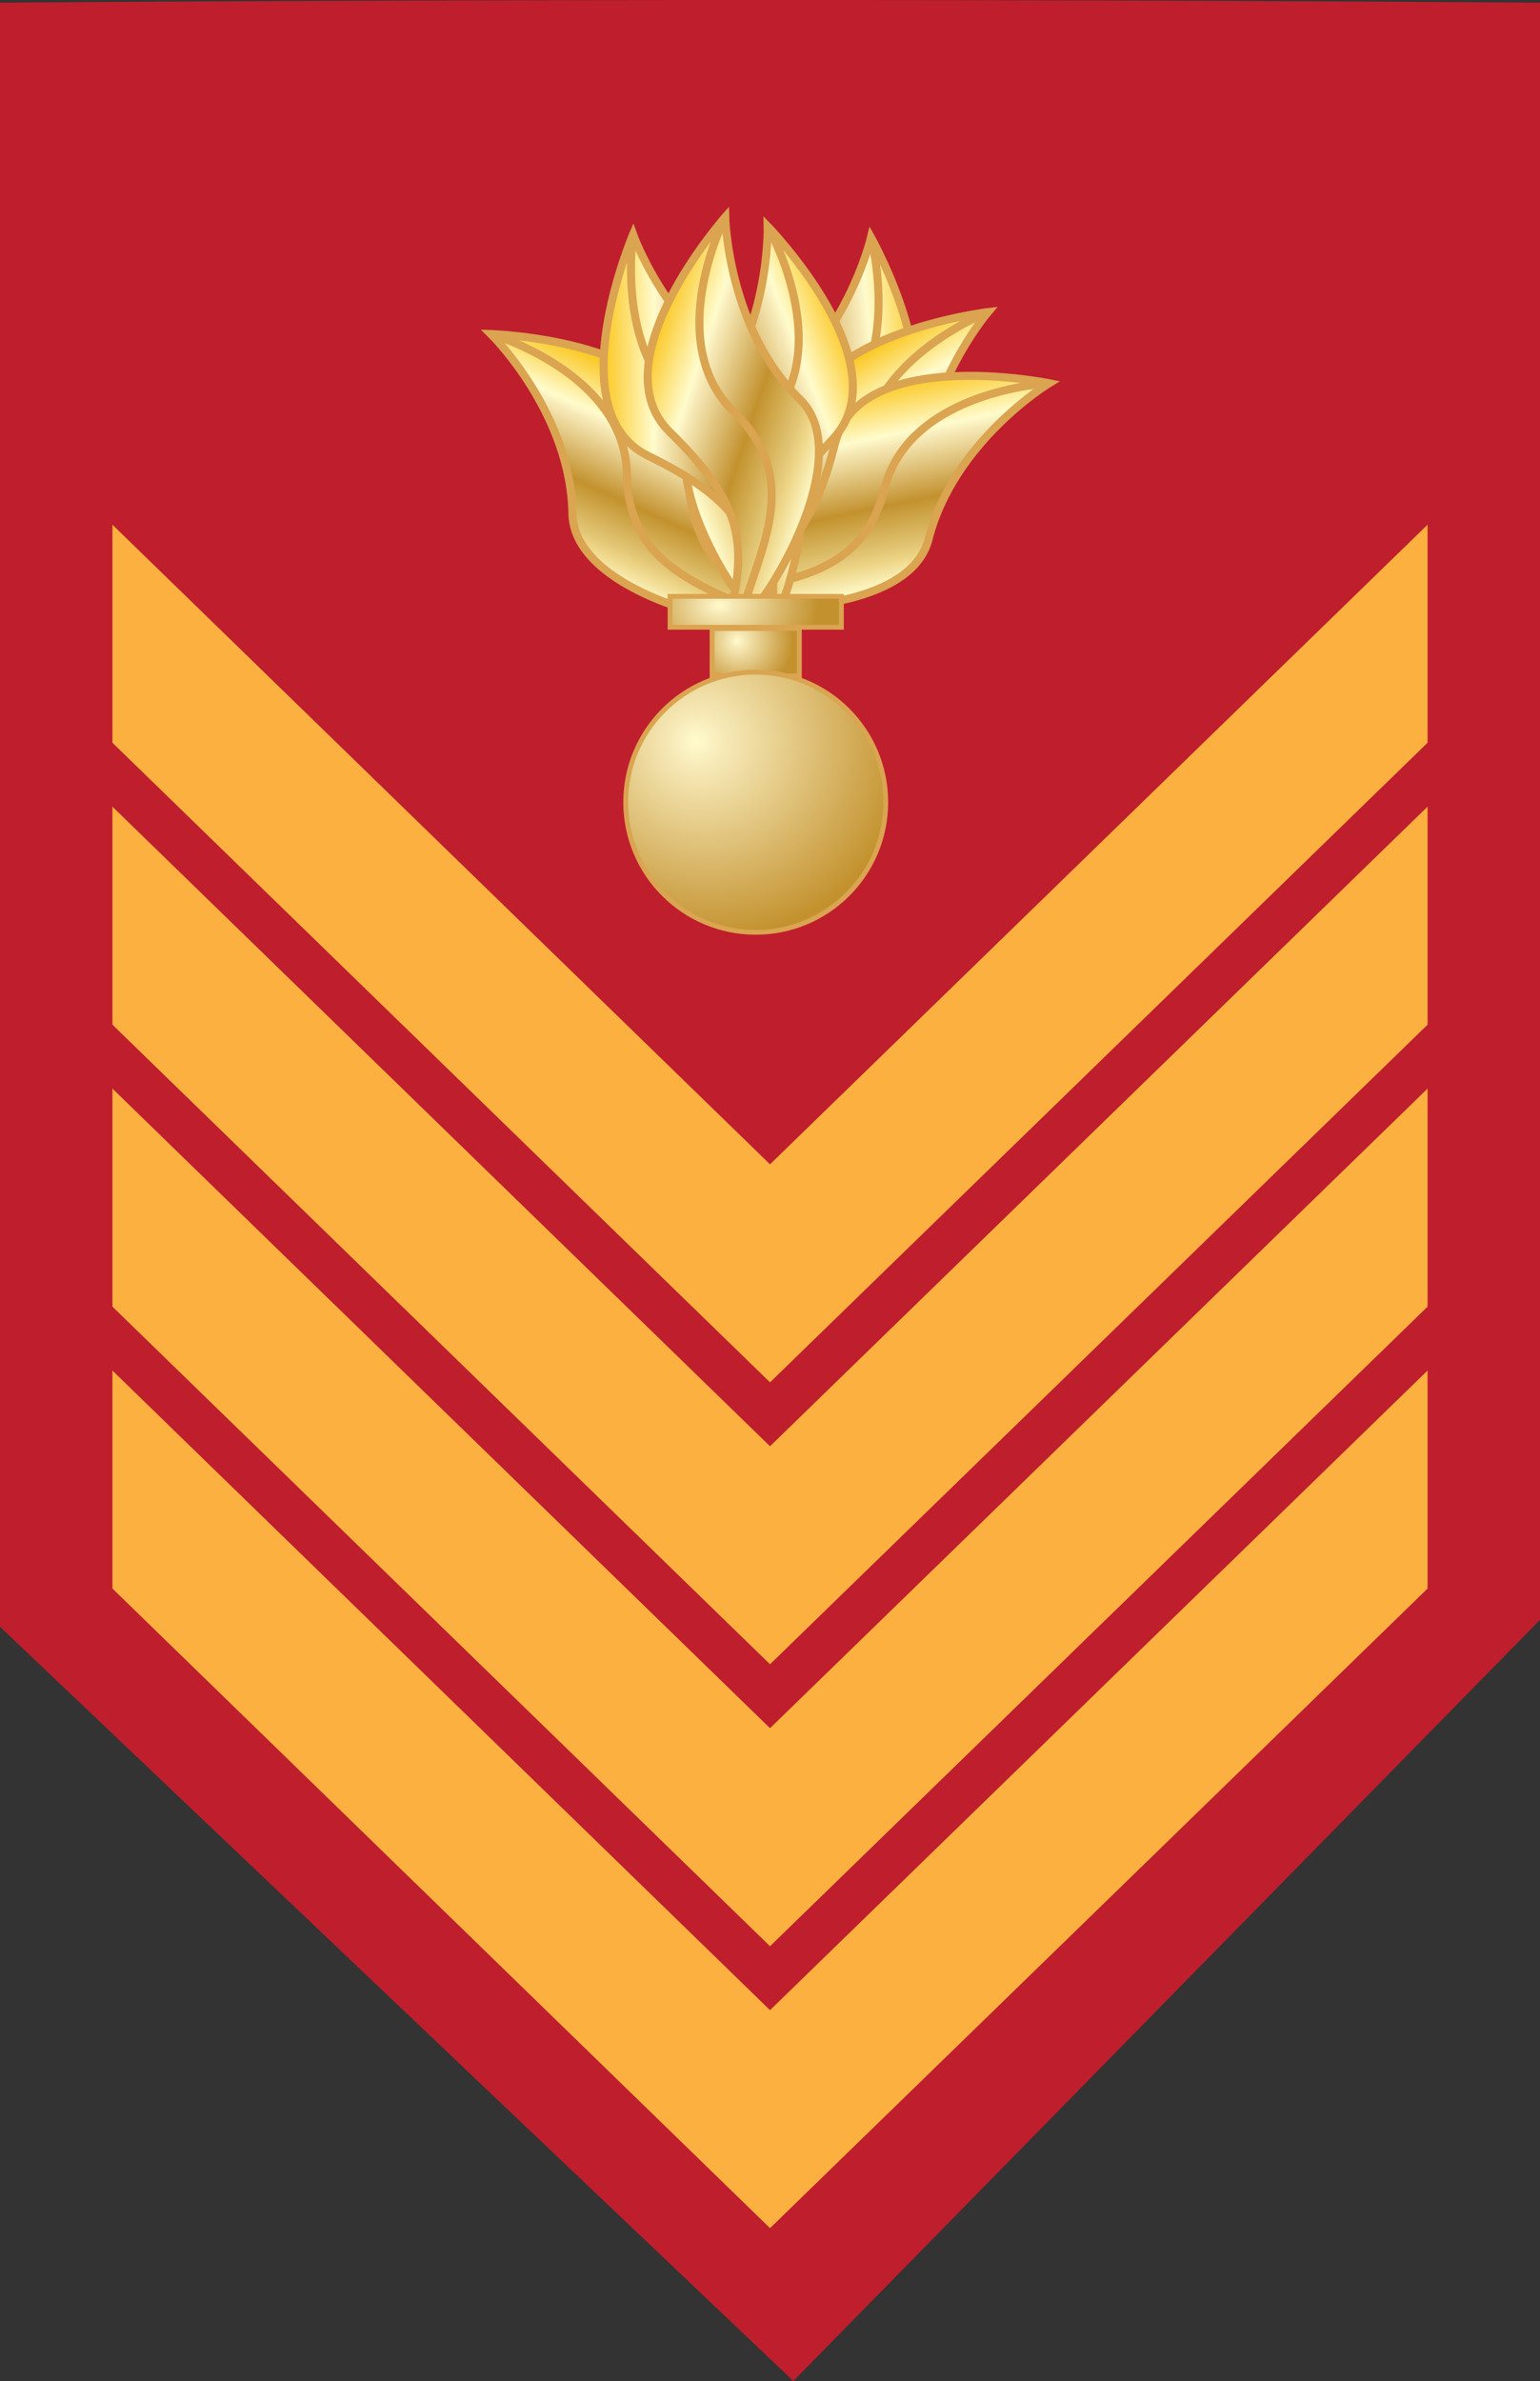
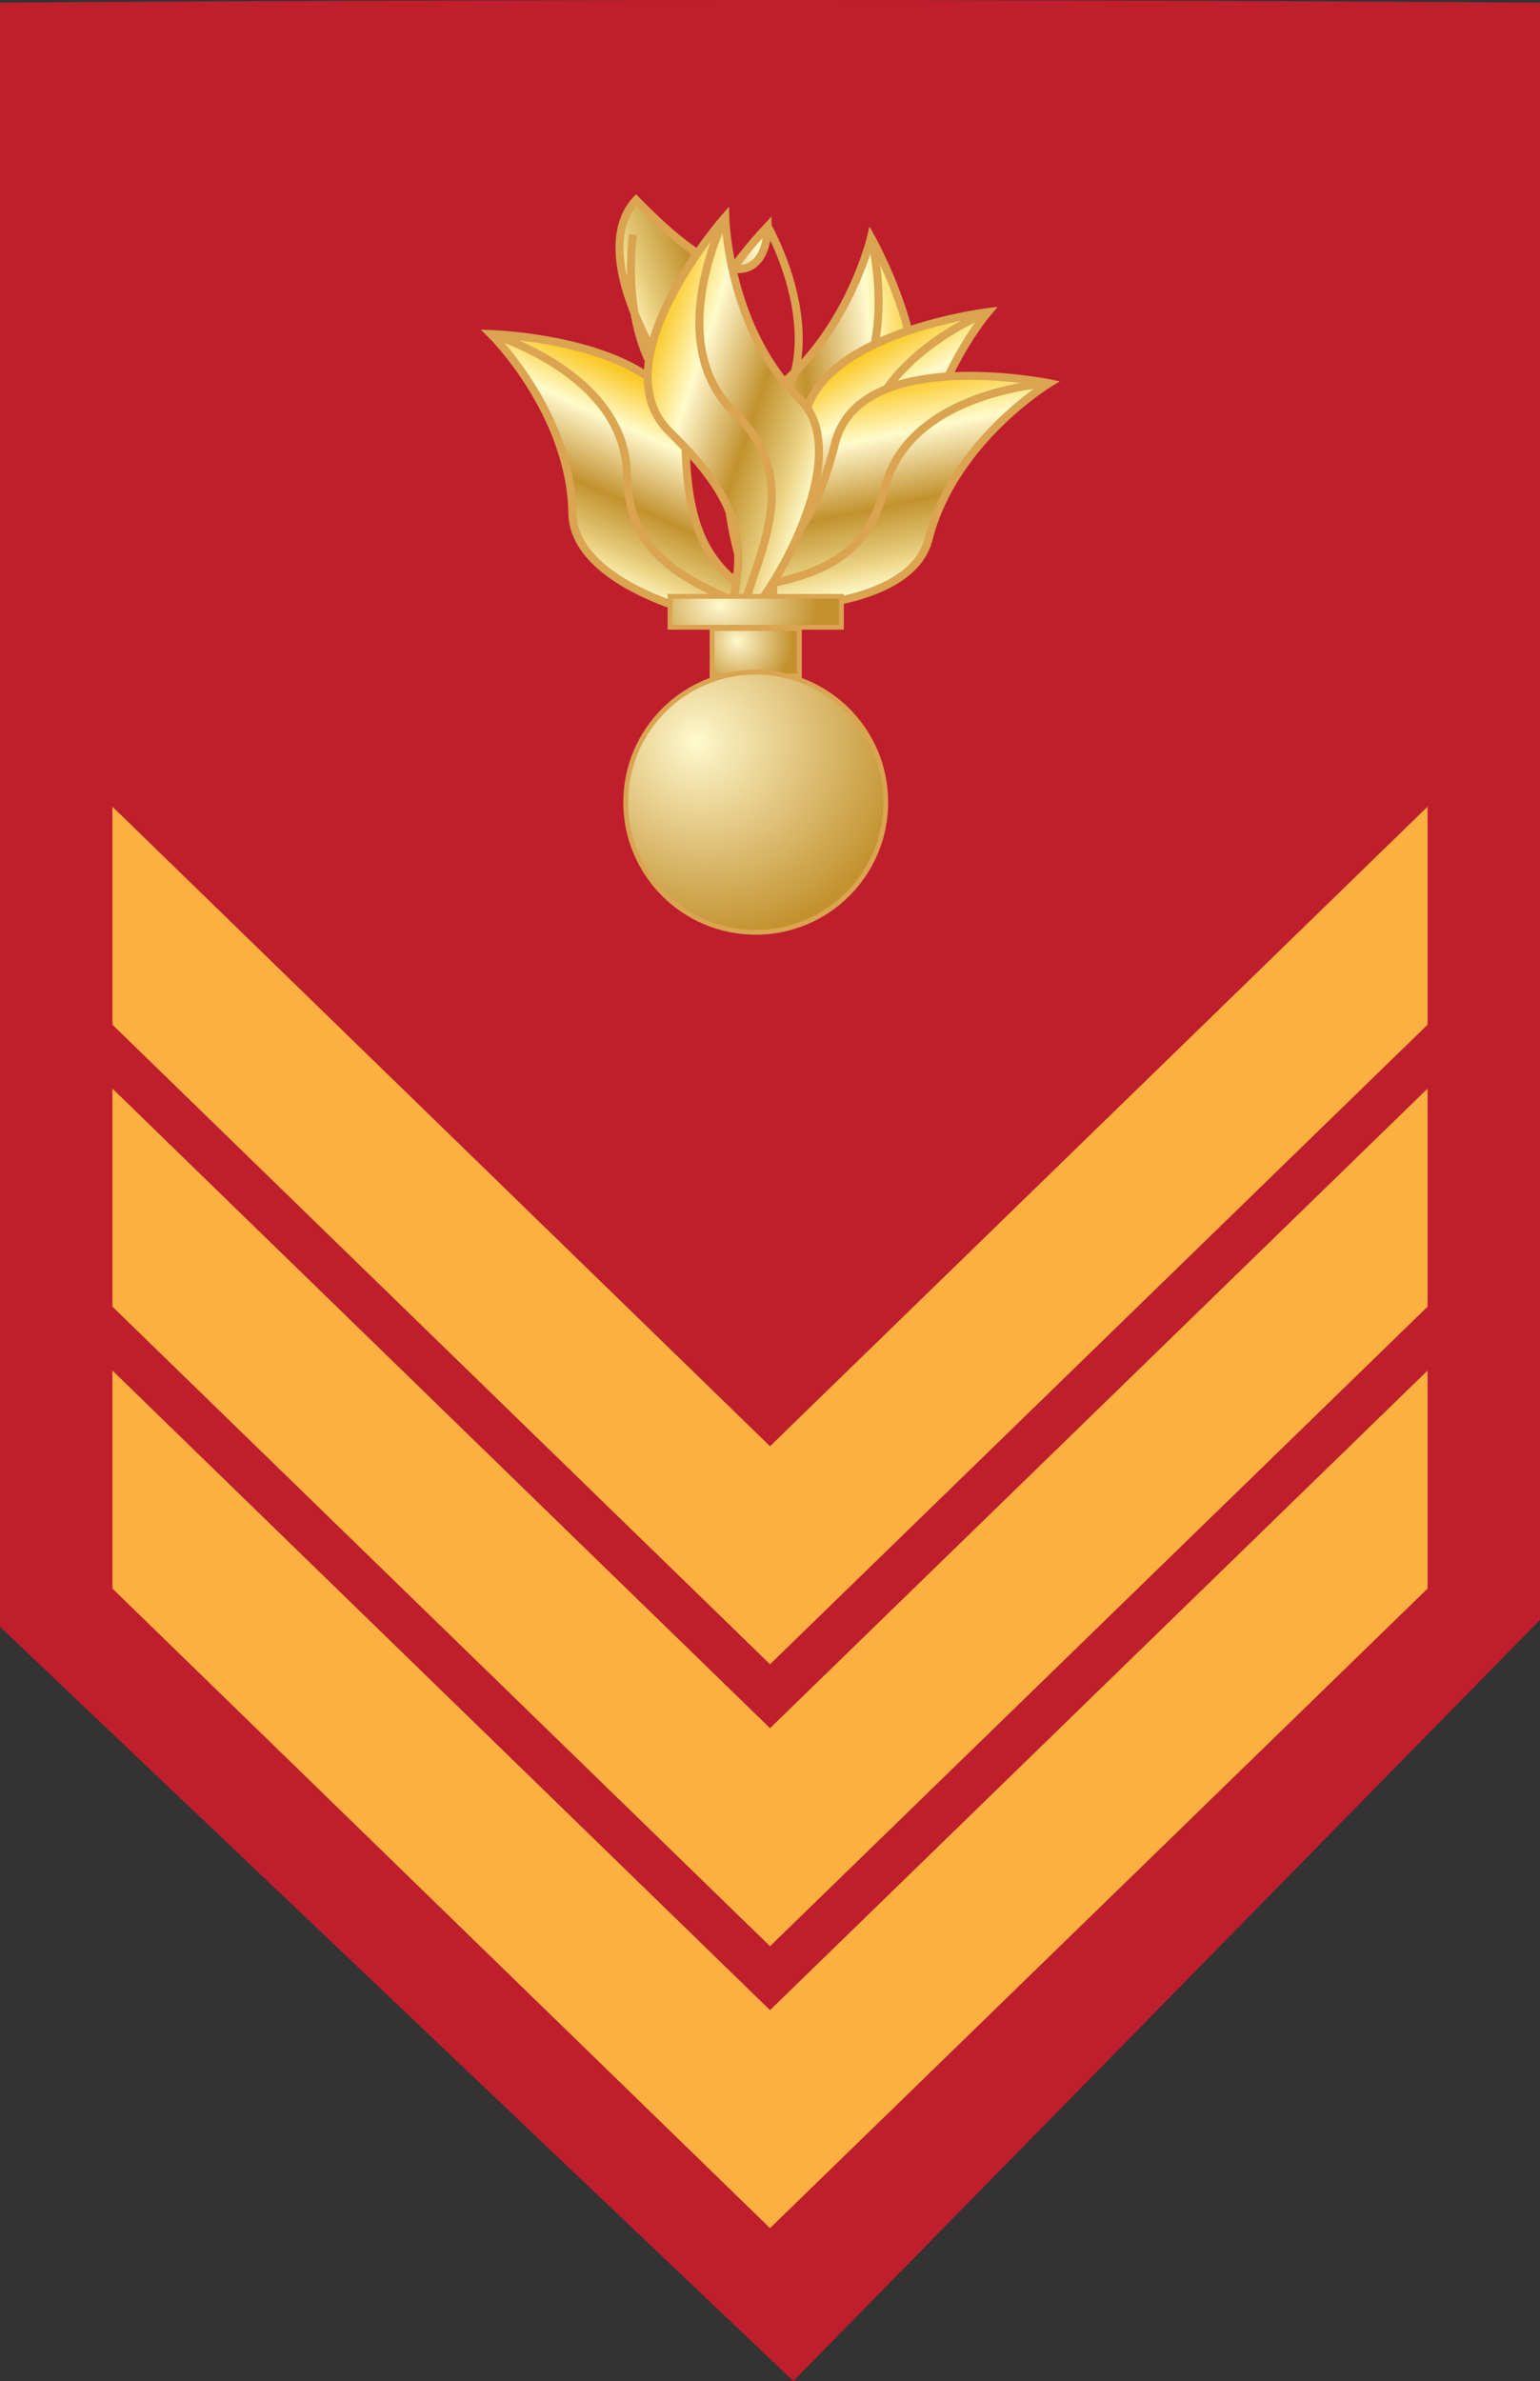
<svg xmlns="http://www.w3.org/2000/svg" id="Layer_1" x="0px" y="0px" width="95.955px" height="148.311px" viewBox="0 22.729 95.955 148.311" xml:space="preserve">
  <rect x="0" y="22.729" width="95.955" height="148.311" fill="#333333" stroke="none" />
  <g>
    <path fill="#BF1E2D" d="M95.955,22.896C44.79,22.52,0,22.896,0,22.896v101.161l49.431,46.982l46.524-47.414V22.896z" />
    <g>
      <g>
-         <polygon fill="#FBB040" points="88.95,68.994 47.979,108.833 7.005,68.994 7.005,55.412 47.979,95.252 88.95,55.412    " />
-       </g>
+         </g>
      <g>
        <polygon fill="#FBB040" points="88.95,86.555 47.979,126.394 7.005,86.555 7.005,72.974 47.979,112.813 88.95,72.974    " />
      </g>
      <g>
        <polygon fill="#FBB040" points="88.95,104.118 47.979,143.956 7.005,104.118 7.005,90.536 47.979,130.375 88.95,90.536    " />
      </g>
      <g>
        <polygon fill="#FBB040" points="88.95,121.678 47.979,161.517 7.005,121.678 7.005,108.098 47.979,147.937 88.95,108.098    " />
      </g>
    </g>
    <g>
      <g>
        <g>
          <linearGradient id="SVGID_1_" gradientUnits="userSpaceOnUse" x1="-1322.913" y1="-13.911" x2="-1310.416" y2="-13.911" gradientTransform="matrix(-0.994 0.113 -0.113 -0.994 -1258.576 184.338)">
            <stop offset="0.006" style="stop-color:#FBC926" />
            <stop offset="0.253" style="stop-color:#FFFBCC" />
            <stop offset="0.299" style="stop-color:#F7EAB8" />
            <stop offset="0.39" style="stop-color:#E7CF8E" />
            <stop offset="0.516" style="stop-color:#D1A954" />
            <stop offset="0.596" style="stop-color:#C3922E" />
            <stop offset="0.814" style="stop-color:#E2C675" />
            <stop offset="0.871" style="stop-color:#EED688" />
            <stop offset="1" style="stop-color:#FFFBCC" />
          </linearGradient>
          <path fill="url(#SVGID_1_)" stroke="#DAA450" stroke-width="0.5" d="M54.271,37.521c0,0,5.896,10.464,0.569,13.821     c-5.323,3.352-6.149,5.731-6.051,10.315c0.101,4.587-6.777-10.65-1.453-14.003C52.66,44.301,54.271,37.521,54.271,37.521z" />
          <path fill="none" stroke="#DAA450" stroke-width="0.5" d="M54.271,37.521c0,0,2.254,8.406-3.072,11.762     c-5.326,3.353-3.161,8.378-3.061,12.963" />
        </g>
        <g>
          <linearGradient id="SVGID_2_" gradientUnits="userSpaceOnUse" x1="-648.678" y1="431.698" x2="-636.181" y2="431.698" gradientTransform="matrix(0.497 0.868 0.868 -0.497 -1.614 824.105)">
            <stop offset="0.006" style="stop-color:#FBC926" />
            <stop offset="0.253" style="stop-color:#FFFBCC" />
            <stop offset="0.299" style="stop-color:#F7EAB8" />
            <stop offset="0.39" style="stop-color:#E7CF8E" />
            <stop offset="0.516" style="stop-color:#D1A954" />
            <stop offset="0.596" style="stop-color:#C3922E" />
            <stop offset="0.814" style="stop-color:#E2C675" />
            <stop offset="0.871" style="stop-color:#EED688" />
            <stop offset="1" style="stop-color:#FFFBCC" />
          </linearGradient>
          <path fill="url(#SVGID_2_)" stroke="#DAA450" stroke-width="0.5" d="M61.56,42.167c0,0-11.925,1.442-11.477,7.72     c0.45,6.277-0.979,8.351-4.732,10.984c-3.756,2.635,12.597-0.842,12.147-7.118C57.048,47.478,61.56,42.167,61.56,42.167z" />
          <path fill="none" stroke="#DAA450" stroke-width="0.5" d="M61.56,42.167c0,0-8.107,3.16-7.658,9.437     c0.447,6.277-4.885,7.507-8.637,10.143" />
        </g>
        <g>
          <linearGradient id="SVGID_3_" gradientUnits="userSpaceOnUse" x1="-868.655" y1="397.727" x2="-856.157" y2="397.727" gradientTransform="matrix(0.199 0.98 0.98 -0.199 -164.144 977.579)">
            <stop offset="0.006" style="stop-color:#FBC926" />
            <stop offset="0.253" style="stop-color:#FFFBCC" />
            <stop offset="0.299" style="stop-color:#F7EAB8" />
            <stop offset="0.39" style="stop-color:#E7CF8E" />
            <stop offset="0.516" style="stop-color:#D1A954" />
            <stop offset="0.596" style="stop-color:#C3922E" />
            <stop offset="0.814" style="stop-color:#E2C675" />
            <stop offset="0.871" style="stop-color:#EED688" />
            <stop offset="1" style="stop-color:#FFFBCC" />
          </linearGradient>
          <path fill="url(#SVGID_3_)" stroke="#DAA450" stroke-width="0.5" d="M65.365,46.599c0,0-11.771-2.389-13.323,3.709     c-1.552,6.099-3.563,7.619-7.956,8.933c-4.394,1.316,12.222,3.171,13.771-2.926C59.41,50.217,65.365,46.599,65.365,46.599z" />
          <path fill="none" stroke="#DAA450" stroke-width="0.5" d="M65.365,46.599c0,0-8.691,0.442-10.244,6.543     c-1.554,6.098-7.001,5.583-11.393,6.9" />
        </g>
        <g>
          <linearGradient id="SVGID_4_" gradientUnits="userSpaceOnUse" x1="-1236.214" y1="-695.157" x2="-1223.716" y2="-695.157" gradientTransform="matrix(-0.418 0.908 -0.908 -0.418 -1106.186 879.013)">
            <stop offset="0.006" style="stop-color:#FBC926" />
            <stop offset="0.253" style="stop-color:#FFFBCC" />
            <stop offset="0.299" style="stop-color:#F7EAB8" />
            <stop offset="0.39" style="stop-color:#E7CF8E" />
            <stop offset="0.516" style="stop-color:#D1A954" />
            <stop offset="0.596" style="stop-color:#C3922E" />
            <stop offset="0.814" style="stop-color:#E2C675" />
            <stop offset="0.871" style="stop-color:#EED688" />
            <stop offset="1" style="stop-color:#FFFBCC" />
          </linearGradient>
          <path fill="url(#SVGID_4_)" stroke="#DAA450" stroke-width="0.5" d="M30.59,43.534c0,0,12.006,0.376,12.117,6.67     c0.11,6.291,1.72,8.23,5.692,10.519c3.976,2.29-12.621,0.283-12.733-6.009C35.557,48.423,30.59,43.534,30.59,43.534z" />
          <path fill="none" stroke="#DAA450" stroke-width="0.5" d="M30.59,43.534c0,0,8.357,2.427,8.471,8.72     c0.109,6.292,5.53,7.043,9.504,9.331" />
        </g>
        <g>
          <linearGradient id="SVGID_5_" gradientUnits="userSpaceOnUse" x1="-1368.523" y1="-188.449" x2="-1356.025" y2="-188.449" gradientTransform="matrix(-0.932 0.363 -0.363 -0.932 -1289.664 368.484)">
            <stop offset="0.006" style="stop-color:#FBC926" />
            <stop offset="0.253" style="stop-color:#FFFBCC" />
            <stop offset="0.299" style="stop-color:#F7EAB8" />
            <stop offset="0.39" style="stop-color:#E7CF8E" />
            <stop offset="0.516" style="stop-color:#D1A954" />
            <stop offset="0.596" style="stop-color:#C3922E" />
            <stop offset="0.814" style="stop-color:#E2C675" />
            <stop offset="0.871" style="stop-color:#EED688" />
            <stop offset="1" style="stop-color:#FFFBCC" />
          </linearGradient>
-           <path fill="url(#SVGID_5_)" stroke="#DAA450" stroke-width="0.5" d="M47.833,36.833c0,0,8.375,8.609,4.085,13.216     c-4.291,4.602-4.48,7.114-3.211,11.521c1.269,4.409-9.277-8.563-4.988-13.167C48.01,43.801,47.833,36.833,47.833,36.833z" />
+           <path fill="url(#SVGID_5_)" stroke="#DAA450" stroke-width="0.5" d="M47.833,36.833c-4.291,4.602-4.48,7.114-3.211,11.521c1.269,4.409-9.277-8.563-4.988-13.167C48.01,43.801,47.833,36.833,47.833,36.833z" />
          <path fill="none" stroke="#DAA450" stroke-width="0.5" d="M47.833,36.833c0,0,4.327,7.552,0.036,12.157     c-4.291,4.603-0.912,8.908,0.356,13.315" />
        </g>
        <g>
          <linearGradient id="SVGID_6_" gradientUnits="userSpaceOnUse" x1="-45.89" y1="73.082" x2="-33.393" y2="73.082" gradientTransform="matrix(1 0.003 0.003 -1 83.258 122.644)">
            <stop offset="0.006" style="stop-color:#FBC926" />
            <stop offset="0.253" style="stop-color:#FFFBCC" />
            <stop offset="0.299" style="stop-color:#F7EAB8" />
            <stop offset="0.39" style="stop-color:#E7CF8E" />
            <stop offset="0.516" style="stop-color:#D1A954" />
            <stop offset="0.596" style="stop-color:#C3922E" />
            <stop offset="0.814" style="stop-color:#E2C675" />
            <stop offset="0.871" style="stop-color:#EED688" />
            <stop offset="1" style="stop-color:#FFFBCC" />
          </linearGradient>
-           <path fill="url(#SVGID_6_)" stroke="#DAA450" stroke-width="0.5" d="M39.447,37.332c0,0-4.713,11.046,0.947,13.799     c5.66,2.75,6.742,5.025,7.145,9.592c0.403,4.57,5.569-11.329-0.09-14.078C41.789,43.894,39.447,37.332,39.447,37.332z" />
          <path fill="none" stroke="#DAA450" stroke-width="0.5" d="M39.447,37.332c0,0-1.318,8.601,4.342,11.353     c5.661,2.75,4.059,7.982,4.463,12.551" />
        </g>
        <g>
          <linearGradient id="SVGID_7_" gradientUnits="userSpaceOnUse" x1="-183.703" y1="246.942" x2="-171.205" y2="246.942" gradientTransform="matrix(0.948 0.318 0.318 -0.948 135.194 339.693)">
            <stop offset="0.006" style="stop-color:#FBC926" />
            <stop offset="0.253" style="stop-color:#FFFBCC" />
            <stop offset="0.299" style="stop-color:#F7EAB8" />
            <stop offset="0.39" style="stop-color:#E7CF8E" />
            <stop offset="0.516" style="stop-color:#D1A954" />
            <stop offset="0.596" style="stop-color:#C3922E" />
            <stop offset="0.814" style="stop-color:#E2C675" />
            <stop offset="0.871" style="stop-color:#EED688" />
            <stop offset="1" style="stop-color:#FFFBCC" />
          </linearGradient>
          <path fill="url(#SVGID_7_)" stroke="#DAA450" stroke-width="0.5" d="M45.189,36.251c0,0-7.957,8.998-3.451,13.394     c4.503,4.394,4.813,6.895,3.754,11.357c-1.057,4.462,8.858-8.998,4.356-13.391C45.344,43.217,45.189,36.251,45.189,36.251z" />
          <path fill="none" stroke="#DAA450" stroke-width="0.5" d="M45.189,36.251c0,0-3.963,7.748,0.542,12.143     c4.504,4.396,1.333,8.856,0.276,13.317" />
        </g>
      </g>
      <radialGradient id="SVGID_8_" cx="42.77" cy="105.82" r="3.201" fx="42.475" fy="105.847" gradientTransform="matrix(1 0 0 -1 3.425 168.505)" gradientUnits="userSpaceOnUse">
        <stop offset="0" style="stop-color:#FFFBCC" />
        <stop offset="0.134" style="stop-color:#F7EAB8" />
        <stop offset="0.399" style="stop-color:#E7CF8E" />
        <stop offset="0.768" style="stop-color:#D1A954" />
        <stop offset="1" style="stop-color:#C3922E" />
      </radialGradient>
      <rect x="44.368" y="61.88" fill="url(#SVGID_8_)" stroke="#DAA450" stroke-width="0.3" width="5.439" height="2.948" />
      <radialGradient id="SVGID_9_" cx="41.911" cy="265.213" r="5.619" fx="41.391" fy="265.26" gradientTransform="matrix(1 0 0 -0.691 3.425 243.742)" gradientUnits="userSpaceOnUse">
        <stop offset="0" style="stop-color:#FFFBCC" />
        <stop offset="0.134" style="stop-color:#F7EAB8" />
        <stop offset="0.399" style="stop-color:#E7CF8E" />
        <stop offset="0.768" style="stop-color:#D1A954" />
        <stop offset="1" style="stop-color:#C3922E" />
      </radialGradient>
      <rect x="41.749" y="59.874" fill="url(#SVGID_9_)" stroke="#DAA450" stroke-width="0.3" width="10.677" height="1.926" />
      <radialGradient id="SVGID_10_" cx="41.004" cy="99.482" r="12.158" fx="39.881" fy="99.584" gradientTransform="matrix(1 0 0 -1 3.425 168.505)" gradientUnits="userSpaceOnUse">
        <stop offset="0" style="stop-color:#FFFBCC" />
        <stop offset="0.134" style="stop-color:#F7EAB8" />
        <stop offset="0.399" style="stop-color:#E7CF8E" />
        <stop offset="0.768" style="stop-color:#D1A954" />
        <stop offset="1" style="stop-color:#C3922E" />
      </radialGradient>
      <circle fill="url(#SVGID_10_)" stroke="#DAA450" stroke-width="0.3" cx="47.088" cy="72.699" r="8.102" />
    </g>
  </g>
</svg>